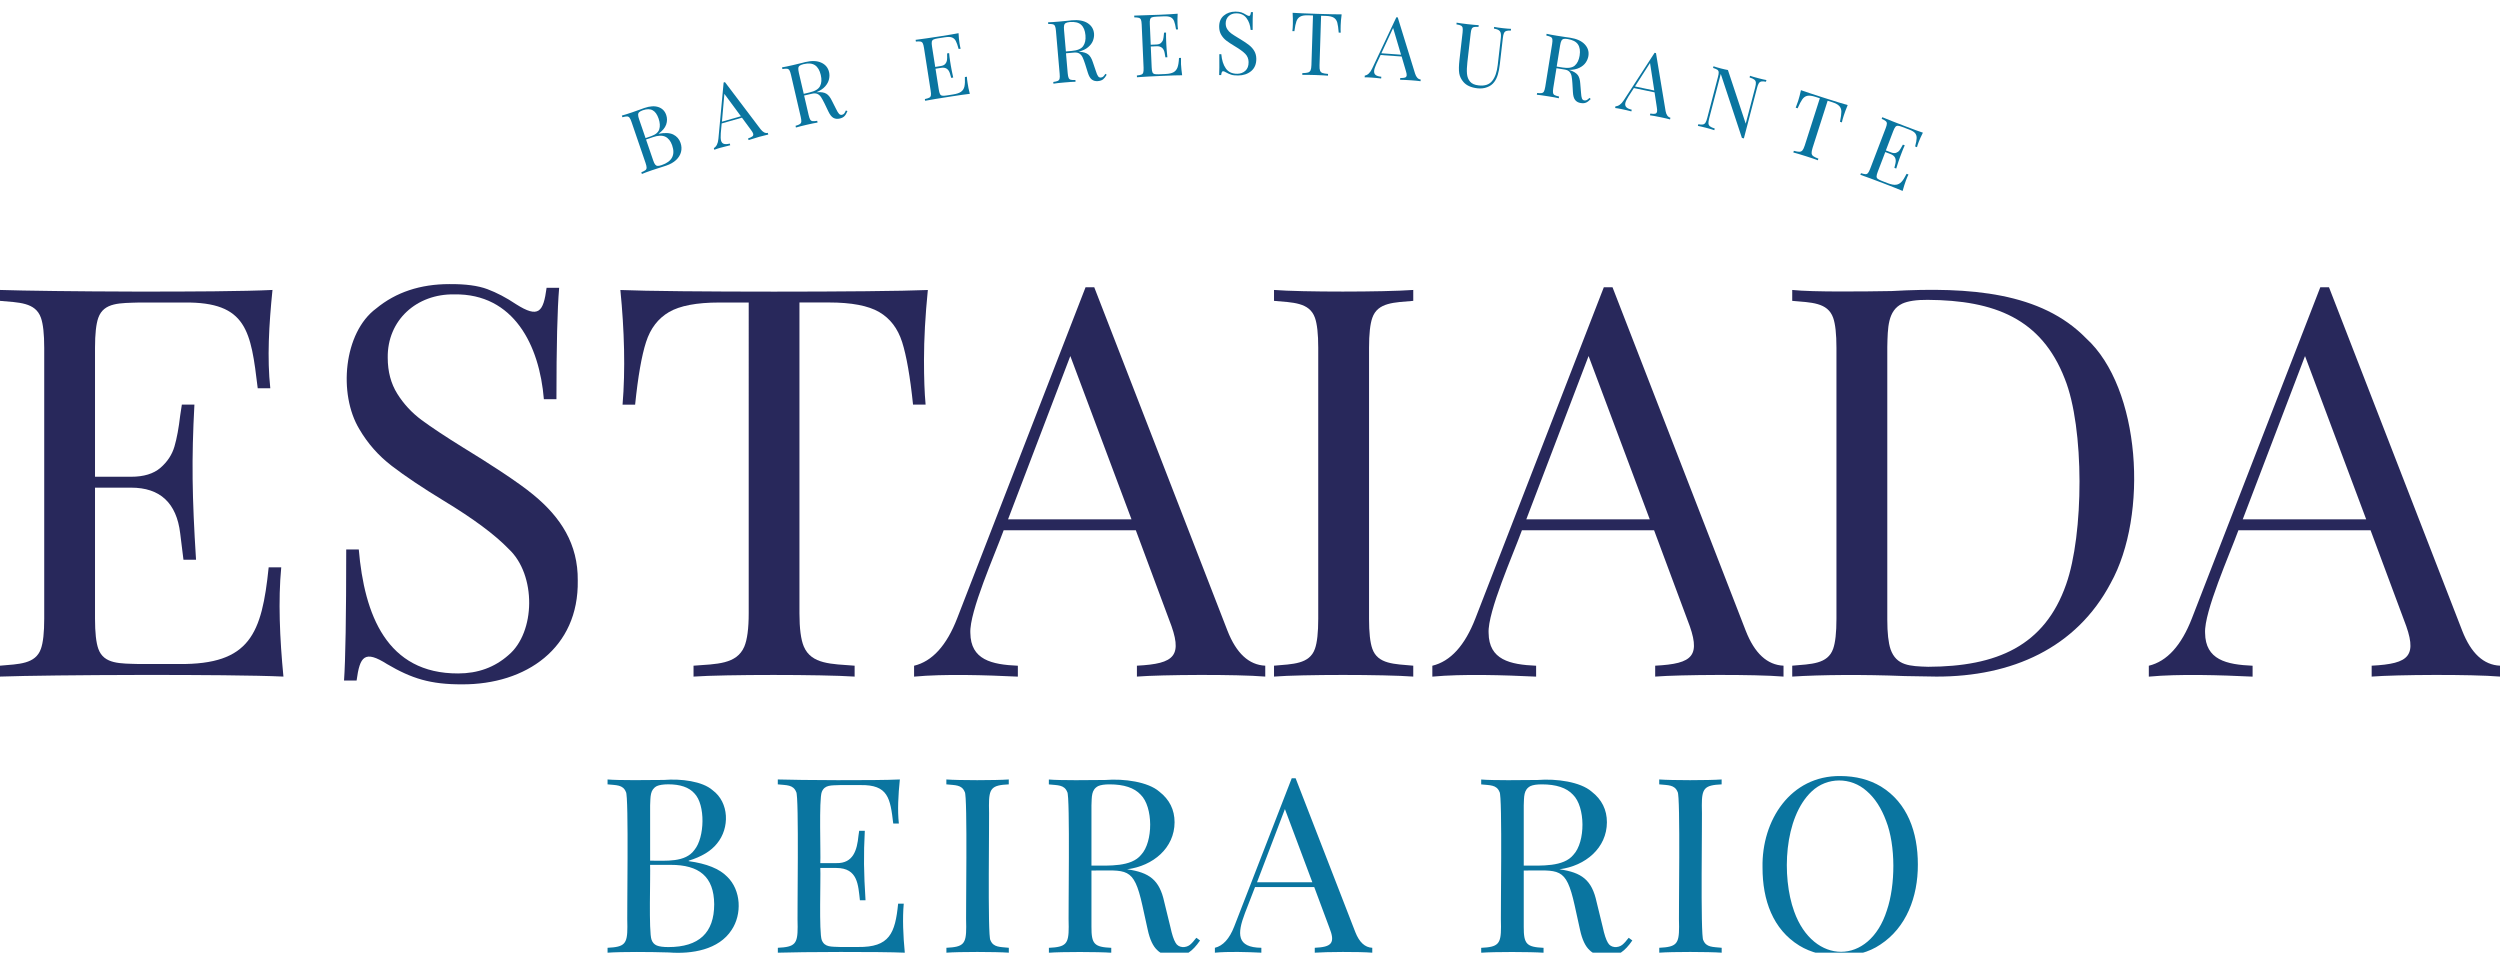
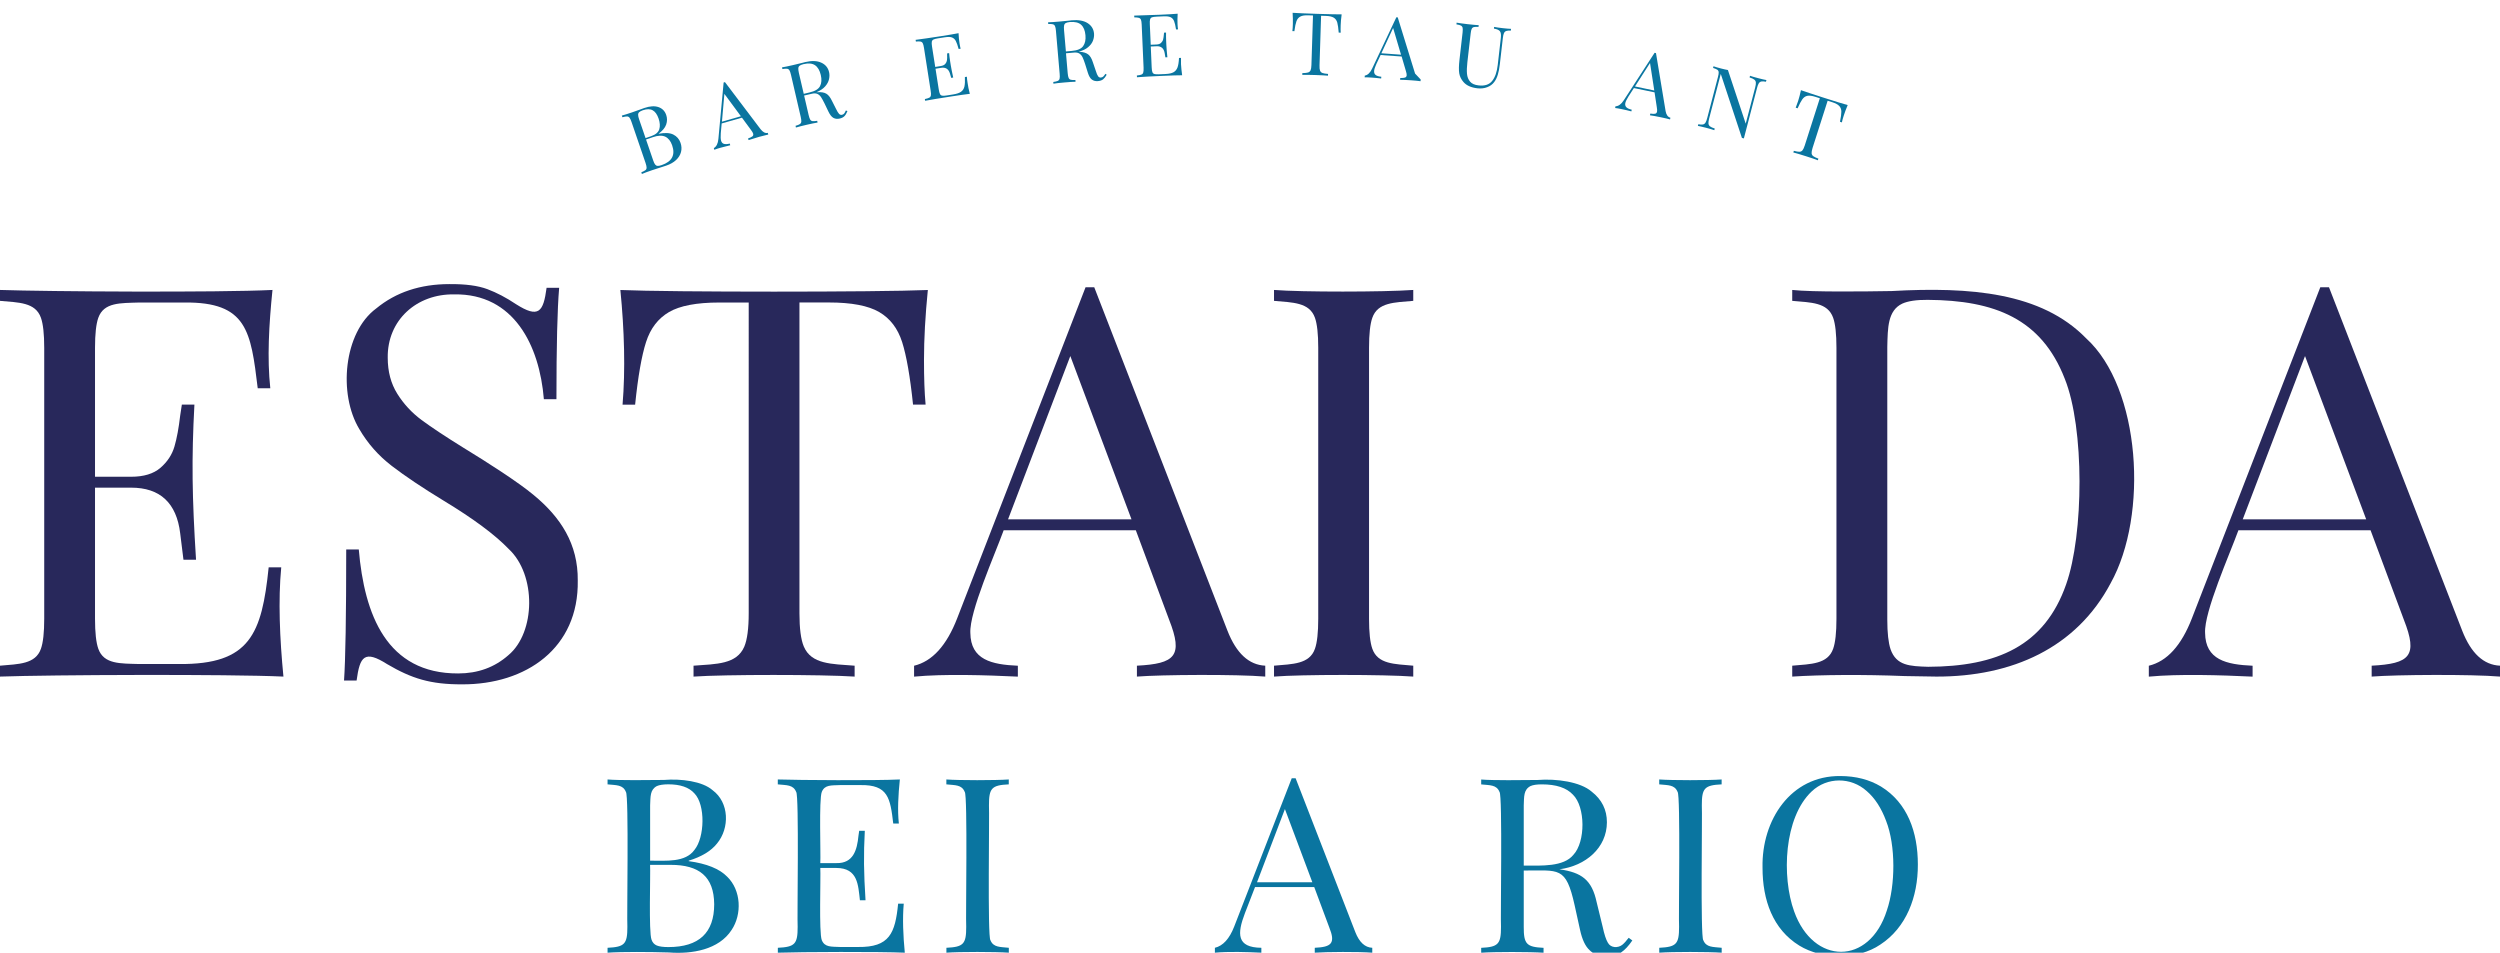
<svg xmlns="http://www.w3.org/2000/svg" version="1.1" id="Layer_1" x="0px" y="0px" viewBox="0 0 525.17 200.13" style="enable-background:new 0 0 525.17 200.13;" xml:space="preserve">
  <style type="text/css">
	.st0{fill:#28285B;}
	.st1{fill:#0A75A0;}
</style>
  <path class="st0" d="M59.54,142.13c-11.48-0.54-49.02-0.38-59.54,0v-2.29c3.93-0.35,7.46-0.3,8.6-3.56c0.46-1.3,0.69-3.4,0.69-6.31  v-56.9c0-2.9-0.23-5.01-0.69-6.31c-1.15-3.27-4.66-3.2-8.6-3.56v-2.29c9.9,0.34,45.79,0.57,57.24,0  c-0.75,7.35-1.14,14.39-0.46,20.65h-2.64c-1.45-11.98-2.23-18.14-15.37-18.01h-9.52c-3.95,0.13-7.43-0.07-8.6,3.21  c-0.46,1.3-0.69,3.41-0.69,6.31v27.08h7.57c2.68,0,4.74-0.63,6.19-1.89c1.45-1.26,2.43-2.75,2.93-4.47c0.5-1.72,0.9-3.88,1.2-6.48  L38.2,85h2.64c-0.62,11.46-0.49,19.41,0.34,32.58h-2.64c-0.08-0.53-0.31-2.39-0.69-5.56c-0.38-3.17-1.43-5.56-3.15-7.17  c-1.72-1.61-4.11-2.41-7.17-2.41h-7.57v27.53c0,2.91,0.23,5.01,0.69,6.31c1.16,3.29,4.66,3.09,8.6,3.21h8.38  c14.9,0.13,17.37-6.34,18.81-20.31h2.64C58.42,126.1,58.76,134.07,59.54,142.13" />
  <path class="st0" d="M102.38,60.74c1.95,0.73,3.96,1.78,6.02,3.16c4.77,3.03,5.74,1.65,6.42-3.44h2.64  c-0.38,4.43-0.57,12.24-0.57,23.4h-2.64c-0.92-11.33-6.32-22.21-18.81-22.02c-7.9-0.14-14.1,5.4-13.99,13.31  c0,2.91,0.67,5.43,2.01,7.57c1.34,2.14,3.04,3.98,5.1,5.51c2.07,1.53,5.01,3.48,8.83,5.85c4.96,3.02,11.55,7.25,14.74,9.93  c5.66,4.67,9.32,10.28,9.24,17.95c0.23,14.2-10.87,21.86-24.32,21.8c-6.63,0.02-10.57-1.22-15.71-4.24  c-4.78-3.03-5.74-1.65-6.43,3.44h-2.64c0.3-4.21,0.46-13.38,0.46-27.53h2.64c1.17,13.71,5.87,26.09,20.88,26.04  c4.13,0,7.65-1.28,10.55-3.84c5.72-4.77,5.9-16.88,0.06-22.31c-2.87-2.98-7.4-6.35-13.59-10.1c-4.52-2.75-8.17-5.2-10.96-7.34  c-2.79-2.14-5.07-4.72-6.83-7.74c-4.45-7.36-3.31-20.29,3.56-25.35c4.13-3.4,9.25-5.11,15.37-5.11  C97.78,59.65,100.43,60.01,102.38,60.74" />
  <path class="st0" d="M194.1,75.59c0,3.83,0.11,6.96,0.34,9.41h-2.64c-0.61-5.89-1.38-10.27-2.29-13.14  c-0.92-2.87-2.52-4.97-4.82-6.31c-2.3-1.34-5.81-2.01-10.55-2.01h-6.2v65.28c0,3.21,0.3,5.54,0.92,7c1.59,3.74,5.84,3.65,10.67,4.02  v2.29c-6.9-0.46-27.3-0.46-33.84,0v-2.29c4.84-0.36,9.08-0.28,10.67-4.02c0.61-1.45,0.92-3.79,0.92-7V63.55h-6.2  c-4.74,0-8.26,0.67-10.55,2.01c-2.29,1.34-3.9,3.44-4.82,6.31c-0.92,2.87-1.69,7.25-2.29,13.14h-2.64  c0.61-7.29,0.38-15.66-0.46-24.09c10.4,0.46,54.13,0.46,64.59,0C194.37,66.34,194.1,71.23,194.1,75.59" />
  <path class="st0" d="M265.79,139.84v2.29c-6.05-0.51-21.8-0.41-26.96,0v-2.29c8.03-0.42,9.77-2.02,6.77-9.64l-7-18.81h-27.76  c-1.79,4.95-7.24,17.16-7,21.57c0.06,5.65,4.47,6.65,9.98,6.89v2.29c-6.72-0.32-15.46-0.6-21.8,0v-2.29  c3.82-0.92,6.84-4.24,9.06-9.98l26.96-69.52h1.83l27.99,72.16C259.72,137.24,262.35,139.68,265.79,139.84 M237.69,109.09  l-12.85-34.3l-13.08,34.3H237.69z" />
  <path class="st0" d="M296.88,63.2c-3.94,0.35-7.46,0.29-8.6,3.56c-0.46,1.3-0.69,3.41-0.69,6.31v56.9c0,2.91,0.23,5.01,0.69,6.31  c1.15,3.27,4.67,3.2,8.6,3.56v2.29c-6.13-0.46-23.47-0.46-29.25,0v-2.29c3.93-0.35,7.46-0.3,8.6-3.56c0.46-1.3,0.69-3.4,0.69-6.31  v-56.9c0-2.9-0.23-5.01-0.69-6.31c-1.16-3.27-4.66-3.2-8.6-3.56v-2.29c5.85,0.46,22.98,0.45,29.25,0V63.2z" />
-   <path class="st0" d="M374.66,139.84v2.29c-6.05-0.51-21.8-0.41-26.96,0v-2.29c8.03-0.42,9.77-2.02,6.77-9.64l-7-18.81h-27.76  c-1.79,4.95-7.24,17.16-7,21.57c0.06,5.65,4.47,6.65,9.98,6.89v2.29c-6.72-0.32-15.46-0.6-21.8,0v-2.29  c3.82-0.92,6.84-4.24,9.06-9.98l26.96-69.52h1.83l27.99,72.16C368.58,137.24,371.22,139.68,374.66,139.84 M346.56,109.09  l-12.85-34.3l-13.08,34.3H346.56z" />
  <path class="st0" d="M438.22,71.06c11.47,10.42,13.15,37.11,5.16,51.45c-7.21,13.63-20.75,19.65-36.6,19.62l-6.66-0.11  c-8.74-0.35-17.58-0.28-23.63,0.11v-2.29c3.93-0.35,7.46-0.3,8.6-3.56c0.46-1.3,0.69-3.4,0.69-6.31v-56.9c0-2.9-0.23-5.01-0.69-6.31  c-1.16-3.27-4.66-3.2-8.6-3.56v-2.29c4.35,0.47,15.37,0.32,20.88,0.23C413.91,60.22,428.81,61.42,438.22,71.06 M399.61,63.78  c-3.09,1.47-3.05,5.13-3.15,9.06v57.36c0,2.75,0.23,4.82,0.69,6.2c1.22,3.44,4.02,3.55,7.91,3.67c14.36-0.05,24.44-4.34,28.97-17.32  c3.71-10.46,3.88-32.84-0.29-43.19c-4.91-12.62-14.73-16.48-28.79-16.57C402.58,62.97,400.8,63.24,399.61,63.78" />
  <path class="st0" d="M525.17,139.84v2.29c-6.05-0.51-21.8-0.41-26.96,0v-2.29c8.03-0.42,9.77-2.02,6.77-9.64l-7-18.81h-27.76  c-1.79,4.95-7.24,17.16-7,21.57c0.06,5.65,4.47,6.65,9.98,6.89v2.29c-6.72-0.32-15.46-0.6-21.8,0v-2.29  c3.82-0.92,6.84-4.24,9.06-9.98l26.96-69.52h1.83l27.99,72.16C519.09,137.24,521.73,139.68,525.17,139.84 M497.06,109.09  l-12.85-34.3l-13.08,34.3H497.06z" />
  <path class="st1" d="M152.76,184.17c2.95,2.85,3.13,7.9,0.93,11.18c-2.69,4.17-8.34,5.11-13.21,4.73  c-3.81-0.12-9.73-0.17-12.85,0.05v-1.03c3.59-0.17,4.17-0.79,4.16-4.42c-0.13-1.49,0.34-27.76-0.31-28.32  c-0.61-1.54-2.01-1.4-3.85-1.59v-1.03c2.35,0.21,8.75,0.14,11.82,0.1c3.61-0.29,8.09,0.26,10.25,2.16c3.5,2.58,3.62,7.95,0.92,11.2  c-1.25,1.57-3.23,2.77-5.94,3.6v0.1C148.46,181.42,151.15,182.51,152.76,184.17 M137.98,165.13c-1.45,0.78-1.32,2.19-1.41,4.06  v11.61c3.39-0.01,7.42,0.41,9.33-2.29c2.13-2.6,2.33-9.43-0.03-11.85c-1.13-1.27-2.96-1.9-5.5-1.9  C139.31,164.77,138.51,164.89,137.98,165.13 M150.03,189.95c-0.05-5.82-3.18-8.28-9.15-8.27h-4.32c0.12,1.96-0.32,14.15,0.31,15.73  c0.2,0.58,0.57,0.99,1.1,1.21c0.53,0.22,1.35,0.33,2.44,0.33C146.83,198.95,150.03,195.95,150.03,189.95" />
  <path class="st1" d="M190.07,200.13c-5.14-0.24-21.96-0.17-26.67,0v-1.03c3.59-0.17,4.17-0.79,4.16-4.42  c-0.13-1.49,0.33-27.76-0.31-28.32c-0.63-1.55-2-1.39-3.86-1.59v-1.03c4.43,0.15,20.51,0.25,25.64,0c-0.34,3.29-0.51,6.45-0.21,9.25  h-1.18c-0.62-5.31-1.06-8.17-6.89-8.07h-4.27c-1.85,0.09-3.22-0.11-3.85,1.44c-0.62,1.59-0.19,13-0.31,14.95h3.39  c3.54,0.08,4.34-2.75,4.63-5.76l0.15-1.03h1.18c-0.27,5.13-0.22,8.69,0.15,14.59h-1.18c-0.37-3.17-0.4-6.76-4.93-6.78h-3.39  c0.12,2.02-0.31,13.52,0.31,15.16c0.63,1.54,2,1.35,3.86,1.44h3.75c6.63,0.09,7.81-2.88,8.43-9.1h1.18  C189.57,192.95,189.72,196.52,190.07,200.13" />
  <path class="st1" d="M211.91,164.77c-3.59,0.17-4.17,0.79-4.16,4.42c0.13,1.49-0.33,27.76,0.31,28.32c0.62,1.54,2.01,1.39,3.86,1.59  v1.03c-2.75-0.2-10.51-0.21-13.11,0v-1.03c3.6-0.17,4.17-0.79,4.16-4.42c-0.13-1.49,0.33-27.76-0.31-28.32  c-0.63-1.55-2-1.39-3.86-1.59v-1.03c2.62,0.2,10.3,0.2,13.11,0V164.77z" />
-   <path class="st1" d="M252.09,197.56c-0.79,1.16-1.57,2-2.36,2.52c-1.67,1.12-5.09,1.08-6.6-0.46c-0.91-0.82-1.59-2.26-2.03-4.31  l-1.13-5.14c-1.84-8.29-3.28-7.26-10.69-7.3v11.82c-0.01,3.63,0.57,4.25,4.16,4.42v1.03c-2.75-0.2-10.51-0.21-13.1,0v-1.03  c3.59-0.17,4.17-0.79,4.16-4.42c-0.13-1.49,0.33-27.76-0.31-28.32c-0.63-1.55-2-1.39-3.86-1.59v-1.03c2.35,0.21,8.76,0.14,11.82,0.1  c4.01-0.32,9.02,0.39,11.38,2.44c2.14,1.66,3.21,3.81,3.21,6.45c-0.02,5.38-4.48,9.16-9.97,9.87c4.68,0.67,6.81,2.23,7.81,6.89  l1.28,5.24c0.34,1.58,0.7,2.67,1.08,3.29c0.61,1.14,2.13,1.14,3.01,0.46c0.39-0.31,0.85-0.81,1.36-1.49L252.09,197.56z   M230.69,165.13c-1.46,0.78-1.33,2.19-1.41,4.06v12.64c3.77,0.02,8.38,0.28,10.43-2.26c2.56-2.72,2.55-10.08-0.1-12.64  c-1.34-1.44-3.51-2.16-6.53-2.16C232.02,164.77,231.22,164.89,230.69,165.13" />
  <path class="st1" d="M288.27,199.1v1.03c-2.71-0.23-9.77-0.18-12.08,0v-1.03c3.56-0.16,4.39-0.96,3.03-4.32l-3.14-8.43h-12.44  l-2.11,5.45c-1.67,4.38-1.78,7.24,3.44,7.3v1.03c-3.01-0.15-6.93-0.27-9.76,0v-1.03c1.71-0.41,3.06-1.9,4.06-4.47l12.08-31.14h0.82  l12.54,32.32C285.55,197.94,286.73,199.03,288.27,199.1 M275.68,185.33l-5.76-15.37l-5.86,15.37H275.68z" />
  <path class="st1" d="M342.9,197.56c-0.79,1.16-1.58,2-2.36,2.52c-1.67,1.12-5.09,1.08-6.6-0.46c-0.91-0.82-1.59-2.26-2.03-4.31  l-1.13-5.14c-1.84-8.29-3.27-7.26-10.69-7.3v11.82c-0.01,3.63,0.57,4.25,4.16,4.42v1.03c-2.74-0.2-10.51-0.21-13.1,0v-1.03  c3.59-0.17,4.17-0.79,4.16-4.42c-0.13-1.49,0.34-27.76-0.31-28.32c-0.61-1.54-2.01-1.4-3.85-1.59v-1.03  c2.35,0.21,8.75,0.14,11.82,0.1c4.01-0.32,9.02,0.39,11.38,2.44c2.14,1.66,3.21,3.81,3.21,6.45c-0.02,5.38-4.48,9.16-9.97,9.87  c4.68,0.67,6.81,2.23,7.81,6.89l1.28,5.24c0.34,1.58,0.7,2.67,1.08,3.29c0.61,1.14,2.13,1.14,3.01,0.46  c0.39-0.31,0.85-0.81,1.36-1.49L342.9,197.56z M321.5,165.13c-1.46,0.78-1.33,2.19-1.41,4.06v12.64c3.77,0.02,8.38,0.28,10.43-2.26  c2.56-2.72,2.55-10.07-0.1-12.64c-1.34-1.44-3.51-2.16-6.53-2.16C322.82,164.77,322.03,164.89,321.5,165.13" />
  <path class="st1" d="M361.66,164.77c-3.59,0.17-4.17,0.79-4.16,4.42c0.13,1.49-0.33,27.76,0.31,28.32c0.62,1.54,2.01,1.39,3.86,1.59  v1.03c-2.75-0.2-10.51-0.21-13.11,0v-1.03c3.6-0.17,4.17-0.79,4.16-4.42c-0.13-1.49,0.33-27.76-0.31-28.32  c-0.63-1.55-2-1.39-3.86-1.59v-1.03c2.62,0.2,10.3,0.2,13.11,0V164.77z" />
  <path class="st1" d="M395.14,165.23c5.56,3.42,7.74,9.56,7.74,16.39c0.02,6.78-2.41,13.23-7.89,16.81  c-4.75,3.24-12.25,3.14-17.01,0.21c-5.56-3.42-7.74-9.56-7.73-16.4c-0.2-9.95,5.9-19.32,16.34-19.22  C389.84,163.03,392.69,163.76,395.14,165.23 M380.59,166.24c-5.86,5.51-6.34,17.91-3.7,25.21c4.04,11.32,15.82,11.4,19.48-0.2  c1.81-5.28,1.88-13.6-0.16-18.81c-1.01-2.71-2.37-4.8-4.08-6.27C388.82,163.2,383.81,163.2,380.59,166.24" />
  <path class="st1" d="M141.45,28.27c0.73,0.37,1.24,0.95,1.51,1.74c0.23,0.66,0.26,1.3,0.1,1.92c-0.16,0.62-0.5,1.18-1.03,1.68  c-0.53,0.5-1.22,0.89-2.07,1.18c-0.31,0.11-0.58,0.19-0.8,0.26c-0.75,0.23-1.48,0.47-2.19,0.71c-0.95,0.32-1.66,0.59-2.13,0.79  l-0.12-0.35c0.41-0.17,0.69-0.32,0.86-0.45c0.17-0.13,0.25-0.31,0.25-0.53c0-0.22-0.07-0.55-0.22-0.99l-2.94-8.59  c-0.15-0.44-0.29-0.74-0.43-0.92c-0.14-0.17-0.31-0.26-0.53-0.26c-0.21,0-0.53,0.05-0.96,0.17l-0.12-0.35  c0.5-0.13,1.21-0.36,2.13-0.67l1.86-0.66c0.22-0.09,0.46-0.18,0.74-0.27c1.18-0.4,2.17-0.46,2.97-0.18c0.8,0.28,1.34,0.83,1.62,1.65  c0.23,0.67,0.22,1.34-0.01,2.02c-0.24,0.68-0.77,1.31-1.58,1.9l0.01,0.03C139.69,27.85,140.72,27.9,141.45,28.27 M134.27,23.57  c-0.15,0.14-0.23,0.33-0.22,0.56c0,0.23,0.07,0.56,0.22,0.97l1.34,3.91l1.16-0.4c0.95-0.33,1.52-0.81,1.72-1.45  c0.2-0.64,0.15-1.39-0.14-2.25c-0.3-0.87-0.71-1.45-1.24-1.74c-0.53-0.3-1.22-0.3-2.07-0.01C134.68,23.29,134.43,23.42,134.27,23.57   M141.2,30.54c-0.31-0.91-0.8-1.52-1.45-1.83c-0.65-0.3-1.52-0.27-2.59,0.1l-1.45,0.5l1.5,4.38c0.14,0.42,0.28,0.71,0.42,0.88  c0.14,0.17,0.31,0.27,0.51,0.28c0.2,0.01,0.49-0.04,0.86-0.17C141.16,33.94,141.9,32.56,141.2,30.54" />
  <path class="st1" d="M161.29,27.91l0.1,0.35c-0.48,0.1-1.11,0.26-1.9,0.48c-1.01,0.29-1.76,0.52-2.24,0.69l-0.1-0.35  c0.44-0.15,0.74-0.3,0.91-0.44c0.17-0.14,0.22-0.33,0.15-0.57c-0.06-0.2-0.2-0.45-0.45-0.77l-1.9-2.58l-4.26,1.21l-0.19,2.07  c-0.05,0.7-0.03,1.22,0.06,1.54c0.1,0.36,0.3,0.59,0.6,0.68c0.3,0.09,0.71,0.07,1.23-0.06l0.1,0.35c-0.68,0.16-1.36,0.33-2.04,0.52  c-0.53,0.15-0.96,0.29-1.31,0.43l-0.1-0.35c0.55-0.31,0.87-0.95,0.96-1.93l1.1-11.85l0.28-0.08l7.45,9.85  C160.25,27.77,160.76,28.04,161.29,27.91 M155.64,24.42l-3.47-4.7l-0.51,5.84L155.64,24.42z" />
  <path class="st1" d="M178.02,23.33c-0.18,0.47-0.39,0.82-0.62,1.06c-0.23,0.24-0.57,0.42-1.03,0.52c-0.49,0.11-0.92,0.06-1.3-0.15  c-0.38-0.21-0.73-0.66-1.05-1.33l-0.81-1.69c-0.29-0.58-0.53-1.03-0.73-1.33c-0.2-0.3-0.45-0.53-0.75-0.67  c-0.3-0.14-0.67-0.16-1.12-0.06l-1.69,0.39l0.95,4.1c0.1,0.45,0.22,0.77,0.33,0.96c0.12,0.19,0.28,0.29,0.5,0.32  c0.21,0.03,0.54,0,0.97-0.07l0.08,0.36c-0.56,0.09-1.31,0.25-2.28,0.47c-1.02,0.24-1.78,0.43-2.27,0.58l-0.08-0.36  c0.42-0.12,0.72-0.24,0.9-0.36c0.18-0.12,0.28-0.28,0.31-0.5c0.02-0.22-0.02-0.55-0.12-1l-2.05-8.85c-0.1-0.45-0.22-0.77-0.33-0.96  c-0.12-0.19-0.28-0.29-0.5-0.32c-0.21-0.03-0.54,0-0.97,0.07l-0.08-0.36c0.51-0.08,1.24-0.23,2.19-0.45l1.92-0.46  c0.22-0.06,0.48-0.13,0.76-0.2c1.38-0.32,2.51-0.28,3.38,0.13c0.88,0.4,1.42,1.06,1.63,1.98c0.11,0.46,0.11,0.96-0.01,1.48  c-0.11,0.52-0.38,1.03-0.81,1.52c-0.43,0.49-1.05,0.9-1.85,1.23l0.22-0.01c0.82-0.05,1.44,0.05,1.88,0.32  c0.44,0.26,0.82,0.75,1.16,1.46l0.87,1.72c0.25,0.52,0.46,0.87,0.64,1.05c0.18,0.18,0.38,0.25,0.61,0.2  c0.2-0.05,0.36-0.14,0.47-0.28c0.11-0.14,0.23-0.35,0.35-0.63L178.02,23.33z M167.98,13.8c-0.17,0.13-0.26,0.3-0.28,0.53  c-0.02,0.23,0.02,0.56,0.12,0.99l1.02,4.39l1.19-0.28c1.18-0.27,1.93-0.72,2.24-1.35c0.32-0.63,0.37-1.4,0.15-2.33  c-0.23-0.97-0.63-1.66-1.21-2.05c-0.58-0.39-1.39-0.47-2.44-0.22C168.41,13.57,168.15,13.68,167.98,13.8" />
  <path class="st1" d="M203.73,19.71c-0.83,0.09-2.21,0.29-4.15,0.59c-2.32,0.36-4.06,0.65-5.24,0.87l-0.06-0.36  c0.43-0.09,0.74-0.19,0.93-0.29c0.19-0.1,0.3-0.26,0.34-0.48c0.04-0.22,0.03-0.55-0.05-1.01l-1.4-8.97  c-0.07-0.46-0.16-0.78-0.26-0.98c-0.1-0.19-0.26-0.31-0.47-0.35c-0.21-0.04-0.53-0.04-0.97,0l-0.06-0.36  c1.19-0.15,2.94-0.4,5.25-0.76c1.77-0.28,3.03-0.49,3.77-0.64c0.04,0.81,0.11,1.53,0.21,2.15c0.07,0.47,0.15,0.84,0.23,1.11  l-0.42,0.06c-0.21-0.77-0.41-1.34-0.6-1.69c-0.19-0.36-0.46-0.6-0.8-0.73c-0.34-0.13-0.83-0.14-1.47-0.04l-1.5,0.23  c-0.43,0.07-0.74,0.15-0.93,0.25c-0.19,0.1-0.3,0.25-0.34,0.47c-0.04,0.22-0.02,0.55,0.05,1.01l0.67,4.27l1.19-0.19  c0.42-0.07,0.73-0.22,0.93-0.45c0.2-0.24,0.31-0.49,0.35-0.78c0.04-0.28,0.05-0.63,0.03-1.05l0-0.37l0.42-0.06  c0.04,0.51,0.11,1.08,0.21,1.71l0.14,0.87c0.1,0.61,0.27,1.47,0.51,2.55l-0.42,0.07c-0.03-0.08-0.11-0.37-0.25-0.86  c-0.14-0.49-0.36-0.84-0.67-1.05c-0.31-0.21-0.71-0.28-1.19-0.2l-1.19,0.19l0.68,4.34c0.07,0.46,0.16,0.78,0.26,0.98  c0.1,0.19,0.26,0.31,0.47,0.34c0.21,0.04,0.53,0.02,0.97-0.05l1.32-0.21c0.75-0.12,1.3-0.3,1.66-0.56c0.36-0.26,0.6-0.62,0.71-1.09  c0.11-0.47,0.14-1.14,0.1-2.01l0.42-0.06c0.01,0.33,0.06,0.77,0.15,1.31C203.34,18.1,203.51,18.86,203.73,19.71" />
  <path class="st1" d="M232.48,15.7c-0.24,0.44-0.5,0.76-0.76,0.97c-0.26,0.21-0.63,0.33-1.09,0.37c-0.5,0.04-0.92-0.07-1.27-0.33  c-0.35-0.26-0.63-0.75-0.85-1.47l-0.56-1.79c-0.2-0.62-0.38-1.09-0.54-1.42c-0.16-0.33-0.37-0.59-0.65-0.77  c-0.27-0.18-0.64-0.26-1.1-0.22l-1.73,0.15l0.36,4.19c0.04,0.46,0.11,0.79,0.2,0.99c0.09,0.2,0.24,0.33,0.45,0.38  c0.21,0.06,0.53,0.08,0.97,0.06l0.03,0.36c-0.56,0.01-1.34,0.06-2.32,0.15c-1.05,0.09-1.82,0.17-2.33,0.26l-0.03-0.36  c0.44-0.06,0.75-0.14,0.95-0.23c0.19-0.09,0.32-0.24,0.37-0.46c0.06-0.21,0.06-0.55,0.02-1.01l-0.78-9.05  c-0.04-0.46-0.1-0.79-0.2-0.99c-0.09-0.2-0.24-0.33-0.45-0.38c-0.21-0.06-0.53-0.08-0.97-0.06l-0.03-0.36  c0.51-0.01,1.26-0.05,2.23-0.14l1.97-0.19c0.23-0.03,0.49-0.06,0.78-0.09c1.41-0.12,2.52,0.08,3.33,0.6  c0.81,0.52,1.26,1.26,1.34,2.19c0.04,0.47-0.03,0.96-0.21,1.46c-0.18,0.5-0.52,0.96-1.02,1.39c-0.5,0.43-1.16,0.75-2,0.95l0.22,0.02  c0.81,0.06,1.42,0.26,1.81,0.58c0.4,0.32,0.71,0.86,0.95,1.61l0.62,1.82c0.17,0.55,0.33,0.93,0.48,1.13  c0.15,0.21,0.34,0.3,0.58,0.28c0.21-0.02,0.38-0.09,0.51-0.21c0.13-0.12,0.28-0.31,0.44-0.57L232.48,15.7z M223.89,4.84  c-0.18,0.1-0.3,0.26-0.35,0.49c-0.05,0.23-0.06,0.56-0.02,0.99l0.39,4.49l1.22-0.11c1.2-0.1,2.01-0.44,2.41-1.02  c0.4-0.57,0.57-1.33,0.48-2.28c-0.09-1-0.39-1.73-0.91-2.2c-0.52-0.47-1.31-0.66-2.38-0.57C224.35,4.67,224.08,4.74,223.89,4.84" />
  <path class="st1" d="M248.33,15.81c-0.83,0-2.23,0.04-4.19,0.13c-2.34,0.1-4.11,0.2-5.3,0.29l-0.02-0.37  c0.44-0.04,0.76-0.11,0.95-0.19c0.2-0.08,0.33-0.23,0.39-0.44c0.06-0.21,0.09-0.55,0.07-1.01l-0.4-9.07c-0.02-0.46-0.07-0.8-0.15-1  c-0.08-0.2-0.23-0.34-0.43-0.4c-0.2-0.06-0.53-0.1-0.97-0.1l-0.02-0.37c1.2-0.02,2.97-0.08,5.31-0.18c1.79-0.08,3.07-0.15,3.82-0.22  c-0.05,0.81-0.06,1.53-0.03,2.16c0.02,0.47,0.06,0.85,0.11,1.13l-0.42,0.02c-0.12-0.79-0.26-1.37-0.41-1.75  c-0.15-0.38-0.39-0.65-0.71-0.81c-0.32-0.16-0.81-0.23-1.46-0.2l-1.52,0.07c-0.44,0.02-0.76,0.07-0.96,0.14  c-0.2,0.08-0.33,0.22-0.39,0.43c-0.06,0.21-0.09,0.55-0.06,1.01l0.19,4.32l1.21-0.05c0.43-0.02,0.75-0.13,0.97-0.35  c0.22-0.21,0.37-0.46,0.43-0.73c0.07-0.28,0.12-0.63,0.15-1.04l0.04-0.37l0.42-0.02c-0.01,0.51-0.01,1.09,0.02,1.72l0.04,0.88  c0.03,0.62,0.1,1.49,0.22,2.59l-0.42,0.02c-0.02-0.09-0.07-0.38-0.15-0.88c-0.08-0.5-0.27-0.88-0.55-1.12  c-0.29-0.24-0.67-0.36-1.16-0.33l-1.21,0.05l0.19,4.39c0.02,0.46,0.07,0.8,0.15,1c0.08,0.2,0.23,0.34,0.43,0.39  c0.2,0.06,0.53,0.08,0.96,0.06l1.34-0.06c0.76-0.03,1.33-0.16,1.72-0.38c0.39-0.22,0.66-0.56,0.83-1.01  c0.16-0.45,0.27-1.11,0.31-1.98l0.42-0.02c-0.02,0.33-0.02,0.77,0,1.32C248.13,14.17,248.21,14.95,248.33,15.81" />
-   <path class="st1" d="M260.8,2.61c0.31,0.11,0.63,0.28,0.97,0.49c0.27,0.17,0.48,0.25,0.62,0.25c0.11,0,0.19-0.07,0.25-0.19  c0.06-0.13,0.11-0.33,0.14-0.61l0.42,0c-0.05,0.71-0.07,1.95-0.06,3.74l-0.42,0c-0.08-0.99-0.37-1.82-0.87-2.49  c-0.5-0.67-1.22-1.01-2.16-1C259.03,2.8,258.5,3,258.09,3.4c-0.41,0.4-0.61,0.91-0.61,1.53c0,0.46,0.11,0.87,0.33,1.21  s0.49,0.63,0.82,0.87c0.33,0.24,0.8,0.55,1.42,0.92l0.53,0.32c0.77,0.47,1.38,0.88,1.83,1.24c0.45,0.36,0.81,0.76,1.08,1.23  c0.27,0.46,0.41,1,0.42,1.63c0.01,1.11-0.35,1.97-1.07,2.58c-0.73,0.61-1.65,0.92-2.77,0.93c-0.59,0-1.07-0.05-1.44-0.17  c-0.37-0.12-0.73-0.28-1.08-0.48c-0.27-0.17-0.48-0.25-0.63-0.25c-0.11,0-0.19,0.07-0.25,0.2c-0.06,0.13-0.11,0.33-0.14,0.61  l-0.42,0c0.04-0.67,0.05-2.14,0.03-4.39l0.42,0c0.1,1.23,0.41,2.23,0.94,2.99c0.53,0.76,1.34,1.14,2.43,1.13  c0.66-0.01,1.22-0.22,1.68-0.63c0.46-0.41,0.69-1.02,0.68-1.83c-0.01-0.68-0.24-1.26-0.7-1.73c-0.46-0.47-1.19-1-2.18-1.59  c-0.72-0.43-1.31-0.82-1.76-1.16c-0.45-0.34-0.82-0.75-1.1-1.23c-0.29-0.48-0.43-1.04-0.44-1.69c-0.01-1.02,0.31-1.81,0.97-2.36  c0.65-0.55,1.47-0.83,2.45-0.84C260.06,2.44,260.49,2.5,260.8,2.61" />
  <path class="st1" d="M281.63,5.36c-0.02,0.61-0.02,1.11,0.01,1.5l-0.42-0.01c-0.07-0.94-0.17-1.64-0.3-2.11  c-0.13-0.46-0.38-0.81-0.74-1.03c-0.36-0.22-0.92-0.35-1.67-0.37l-0.99-0.03l-0.33,10.41c-0.02,0.51,0.02,0.89,0.11,1.12  c0.09,0.24,0.26,0.4,0.5,0.49c0.24,0.09,0.64,0.16,1.18,0.2l-0.01,0.37c-0.63-0.06-1.53-0.1-2.69-0.14  c-1.22-0.04-2.12-0.05-2.71-0.03l0.01-0.37c0.55-0.01,0.95-0.05,1.2-0.13c0.25-0.08,0.42-0.23,0.53-0.46  c0.1-0.23,0.17-0.6,0.18-1.11l0.33-10.41l-0.99-0.03c-0.76-0.03-1.32,0.06-1.69,0.27c-0.37,0.2-0.64,0.53-0.8,0.98  c-0.16,0.45-0.31,1.15-0.43,2.08l-0.42-0.01c0.05-0.39,0.08-0.89,0.1-1.5c0.02-0.7,0-1.48-0.05-2.35c1.01,0.07,2.73,0.14,5.16,0.22  c2.42,0.08,4.13,0.11,5.14,0.11C281.72,3.89,281.65,4.67,281.63,5.36" />
-   <path class="st1" d="M298.44,16.7l-0.03,0.36c-0.48-0.07-1.13-0.13-1.95-0.19c-1.05-0.07-1.83-0.11-2.34-0.11l0.03-0.37  c0.46,0.01,0.8-0.03,1.01-0.1c0.21-0.08,0.32-0.24,0.34-0.48c0.01-0.21-0.04-0.5-0.16-0.87l-0.9-3.07l-4.42-0.31l-0.89,1.88  c-0.29,0.64-0.45,1.13-0.47,1.47c-0.03,0.38,0.08,0.66,0.33,0.85c0.25,0.19,0.64,0.31,1.18,0.36l-0.03,0.37  c-0.69-0.09-1.39-0.15-2.1-0.2c-0.55-0.04-1.01-0.05-1.37-0.04l0.03-0.37c0.62-0.1,1.14-0.6,1.55-1.49l5.08-10.76l0.29,0.02  l3.64,11.8C297.5,16.22,297.89,16.64,298.44,16.7 M294.31,11.49l-1.66-5.61l-2.47,5.31L294.31,11.49z" />
+   <path class="st1" d="M298.44,16.7l-0.03,0.36c-0.48-0.07-1.13-0.13-1.95-0.19c-1.05-0.07-1.83-0.11-2.34-0.11l0.03-0.37  c0.46,0.01,0.8-0.03,1.01-0.1c0.21-0.08,0.32-0.24,0.34-0.48c0.01-0.21-0.04-0.5-0.16-0.87l-0.9-3.07l-4.42-0.31l-0.89,1.88  c-0.29,0.64-0.45,1.13-0.47,1.47c-0.03,0.38,0.08,0.66,0.33,0.85c0.25,0.19,0.64,0.31,1.18,0.36l-0.03,0.37  c-0.69-0.09-1.39-0.15-2.1-0.2c-0.55-0.04-1.01-0.05-1.37-0.04l0.03-0.37c0.62-0.1,1.14-0.6,1.55-1.49l5.08-10.76l0.29,0.02  l3.64,11.8M294.31,11.49l-1.66-5.61l-2.47,5.31L294.31,11.49z" />
  <path class="st1" d="M317.38,6.43c-0.43-0.02-0.75,0-0.97,0.08c-0.22,0.08-0.38,0.23-0.48,0.46s-0.18,0.57-0.23,1.03l-0.63,5.47  c-0.1,0.87-0.24,1.62-0.43,2.23c-0.19,0.61-0.44,1.13-0.76,1.54c-0.36,0.49-0.86,0.85-1.48,1.08c-0.62,0.24-1.3,0.31-2.04,0.23  c-1.33-0.15-2.32-0.6-2.94-1.33c-0.48-0.56-0.77-1.16-0.88-1.81c-0.11-0.65-0.09-1.6,0.05-2.85l0.65-5.71  c0.05-0.46,0.05-0.8,0.01-1.01c-0.05-0.21-0.17-0.37-0.36-0.47c-0.19-0.1-0.51-0.18-0.94-0.25l0.04-0.36  c0.51,0.09,1.28,0.2,2.32,0.32c0.98,0.11,1.75,0.18,2.32,0.21l-0.04,0.36c-0.44-0.03-0.76-0.01-0.97,0.04  c-0.21,0.05-0.36,0.17-0.46,0.37c-0.1,0.2-0.17,0.53-0.22,0.99l-0.69,6.02c-0.11,0.97-0.14,1.78-0.08,2.44  c0.06,0.66,0.28,1.2,0.65,1.64c0.37,0.44,0.97,0.7,1.78,0.79c1.29,0.15,2.24-0.16,2.85-0.93c0.62-0.76,1.01-1.89,1.18-3.38  l0.65-5.68c0.08-0.65,0.01-1.12-0.2-1.39c-0.21-0.27-0.63-0.45-1.25-0.55l0.04-0.36c0.43,0.09,1.05,0.18,1.85,0.27  c0.73,0.08,1.29,0.13,1.7,0.14L317.38,6.43z" />
-   <path class="st1" d="M334.16,20.8c-0.34,0.36-0.67,0.62-0.97,0.75c-0.31,0.14-0.69,0.17-1.15,0.09c-0.49-0.08-0.88-0.29-1.15-0.63  c-0.27-0.34-0.43-0.88-0.47-1.63l-0.11-1.87c-0.04-0.65-0.1-1.15-0.17-1.51c-0.07-0.36-0.22-0.66-0.44-0.91  c-0.22-0.25-0.56-0.41-1.02-0.48l-1.72-0.28l-0.67,4.16c-0.07,0.46-0.09,0.8-0.05,1.01c0.04,0.22,0.15,0.38,0.34,0.48  c0.19,0.1,0.5,0.2,0.93,0.3l-0.06,0.36c-0.55-0.13-1.31-0.27-2.29-0.42c-1.04-0.17-1.81-0.27-2.32-0.32l0.06-0.36  c0.44,0.05,0.76,0.05,0.97,0.01c0.21-0.04,0.37-0.16,0.47-0.35c0.1-0.19,0.19-0.52,0.27-0.98l1.44-8.97  c0.07-0.46,0.09-0.79,0.05-1.01c-0.04-0.22-0.15-0.38-0.34-0.48c-0.19-0.1-0.5-0.2-0.93-0.3l0.06-0.36c0.5,0.12,1.23,0.25,2.2,0.41  l1.95,0.3c0.23,0.03,0.49,0.06,0.78,0.11c1.4,0.22,2.43,0.69,3.09,1.4c0.66,0.71,0.91,1.52,0.76,2.45  c-0.08,0.47-0.26,0.93-0.56,1.37c-0.3,0.44-0.74,0.81-1.33,1.1c-0.58,0.29-1.31,0.44-2.18,0.44l0.21,0.07c0.77,0.26,1.31,0.6,1.62,1  c0.31,0.41,0.48,1,0.53,1.79l0.16,1.92c0.03,0.57,0.1,0.98,0.19,1.22c0.1,0.24,0.26,0.38,0.49,0.41c0.21,0.03,0.38,0.01,0.54-0.08  c0.16-0.09,0.34-0.24,0.56-0.45L334.16,20.8z M328.46,8.18c-0.2,0.05-0.35,0.18-0.46,0.39c-0.11,0.21-0.2,0.52-0.27,0.96l-0.72,4.45  l1.21,0.2c1.19,0.19,2.05,0.06,2.59-0.4c0.53-0.46,0.87-1.16,1.02-2.1c0.16-0.99,0.04-1.77-0.35-2.35  c-0.39-0.58-1.11-0.96-2.17-1.13C328.95,8.13,328.66,8.13,328.46,8.18" />
  <path class="st1" d="M350.9,24.73l-0.08,0.36c-0.47-0.13-1.11-0.29-1.91-0.45c-1.03-0.21-1.8-0.36-2.31-0.42l0.08-0.36  c0.46,0.07,0.8,0.08,1.01,0.03c0.22-0.05,0.35-0.19,0.4-0.43c0.04-0.2,0.03-0.5-0.04-0.89l-0.48-3.17l-4.34-0.9l-1.13,1.75  c-0.37,0.6-0.6,1.06-0.67,1.39c-0.08,0.37,0,0.67,0.22,0.89s0.59,0.39,1.12,0.51l-0.07,0.36c-0.67-0.18-1.36-0.34-2.05-0.48  c-0.54-0.11-0.99-0.19-1.36-0.23l0.07-0.36c0.63-0.02,1.21-0.44,1.74-1.26l6.48-9.98l0.29,0.06l2.02,12.19  C350.03,24.12,350.36,24.59,350.9,24.73 M347.51,19.01l-0.89-5.78l-3.16,4.93L347.51,19.01z" />
  <path class="st1" d="M370.97,17.17c-0.42-0.08-0.74-0.1-0.97-0.05c-0.23,0.05-0.41,0.18-0.54,0.39c-0.13,0.21-0.26,0.54-0.37,0.99  l-2.76,10.58l-0.41-0.11l-4.44-13.44l-2.44,9.35c-0.12,0.46-0.17,0.81-0.15,1.06c0.02,0.24,0.13,0.45,0.32,0.6  c0.2,0.16,0.53,0.31,1,0.46l-0.09,0.35c-0.42-0.15-1.01-0.32-1.79-0.52c-0.71-0.18-1.26-0.31-1.66-0.38l0.09-0.35  c0.42,0.08,0.74,0.1,0.97,0.05c0.23-0.05,0.41-0.18,0.54-0.39c0.13-0.21,0.26-0.54,0.37-0.99l2.25-8.61c0.12-0.45,0.17-0.78,0.15-1  c-0.02-0.22-0.12-0.39-0.29-0.51c-0.18-0.12-0.47-0.25-0.89-0.38l0.09-0.35c0.38,0.14,0.93,0.3,1.63,0.48c0.53,0.14,1,0.24,1.4,0.31  l3.74,11.27l1.98-7.58c0.12-0.46,0.17-0.81,0.15-1.06c-0.02-0.24-0.13-0.45-0.32-0.61c-0.2-0.16-0.53-0.31-1-0.46l0.09-0.35  c0.42,0.15,1.01,0.32,1.79,0.52c0.71,0.19,1.26,0.31,1.66,0.38L370.97,17.17z" />
  <path class="st1" d="M387.32,24.26c-0.19,0.58-0.32,1.06-0.4,1.45l-0.4-0.13c0.19-0.93,0.29-1.63,0.29-2.11  c0-0.48-0.14-0.88-0.43-1.19c-0.28-0.31-0.79-0.59-1.51-0.82l-0.94-0.3l-3.17,9.92c-0.15,0.49-0.22,0.86-0.2,1.11  c0.02,0.25,0.14,0.45,0.34,0.61c0.21,0.16,0.57,0.33,1.08,0.52l-0.11,0.35c-0.59-0.23-1.44-0.52-2.55-0.87  c-1.16-0.37-2.03-0.63-2.6-0.77l0.11-0.35c0.53,0.14,0.92,0.21,1.18,0.2c0.26-0.01,0.47-0.11,0.63-0.3  c0.16-0.19,0.32-0.53,0.48-1.02l3.17-9.92l-0.94-0.3c-0.72-0.23-1.29-0.3-1.7-0.21c-0.41,0.09-0.76,0.33-1.04,0.73  c-0.28,0.39-0.61,1.02-0.99,1.89l-0.4-0.13c0.15-0.36,0.32-0.83,0.51-1.41c0.21-0.66,0.41-1.42,0.59-2.27  c0.95,0.34,2.59,0.88,4.9,1.62c2.3,0.74,3.94,1.24,4.92,1.51C387.81,22.86,387.53,23.6,387.32,24.26" />
-   <path class="st1" d="M399.68,40.11c-0.76-0.33-2.06-0.84-3.9-1.55c-2.19-0.84-3.85-1.45-4.98-1.84l0.13-0.34  c0.42,0.13,0.74,0.2,0.95,0.21s0.39-0.08,0.53-0.25c0.14-0.17,0.3-0.47,0.46-0.9l3.24-8.48c0.17-0.43,0.25-0.76,0.26-0.98  c0.01-0.22-0.07-0.4-0.24-0.54c-0.16-0.14-0.44-0.3-0.85-0.48l0.13-0.34c1.1,0.46,2.75,1.11,4.94,1.94  c1.68,0.64,2.87,1.08,3.59,1.31c-0.37,0.72-0.66,1.38-0.89,1.97c-0.17,0.45-0.29,0.81-0.35,1.08l-0.39-0.15  c0.2-0.77,0.31-1.36,0.32-1.77s-0.1-0.75-0.33-1.03c-0.23-0.28-0.65-0.53-1.26-0.76l-1.42-0.54c-0.41-0.16-0.72-0.24-0.93-0.25  c-0.21-0.01-0.39,0.07-0.53,0.24c-0.14,0.17-0.3,0.47-0.46,0.9l-1.54,4.04l1.13,0.43c0.4,0.15,0.74,0.18,1.03,0.07  c0.29-0.11,0.52-0.27,0.69-0.5c0.17-0.23,0.35-0.53,0.55-0.9l0.18-0.32l0.39,0.15c-0.22,0.47-0.44,0.99-0.66,1.59l-0.31,0.82  c-0.22,0.58-0.5,1.4-0.82,2.47l-0.39-0.15c0.02-0.08,0.09-0.37,0.21-0.87c0.12-0.5,0.1-0.91-0.06-1.25  c-0.17-0.34-0.48-0.59-0.93-0.77l-1.13-0.43l-1.57,4.11c-0.17,0.43-0.25,0.76-0.26,0.98c-0.01,0.22,0.07,0.4,0.24,0.53  c0.16,0.13,0.45,0.28,0.86,0.44l1.25,0.48c0.71,0.27,1.28,0.38,1.72,0.33c0.44-0.05,0.83-0.25,1.16-0.6  c0.33-0.35,0.69-0.92,1.08-1.7l0.39,0.15c-0.15,0.29-0.33,0.7-0.52,1.21C400.15,38.52,399.91,39.27,399.68,40.11" />
</svg>